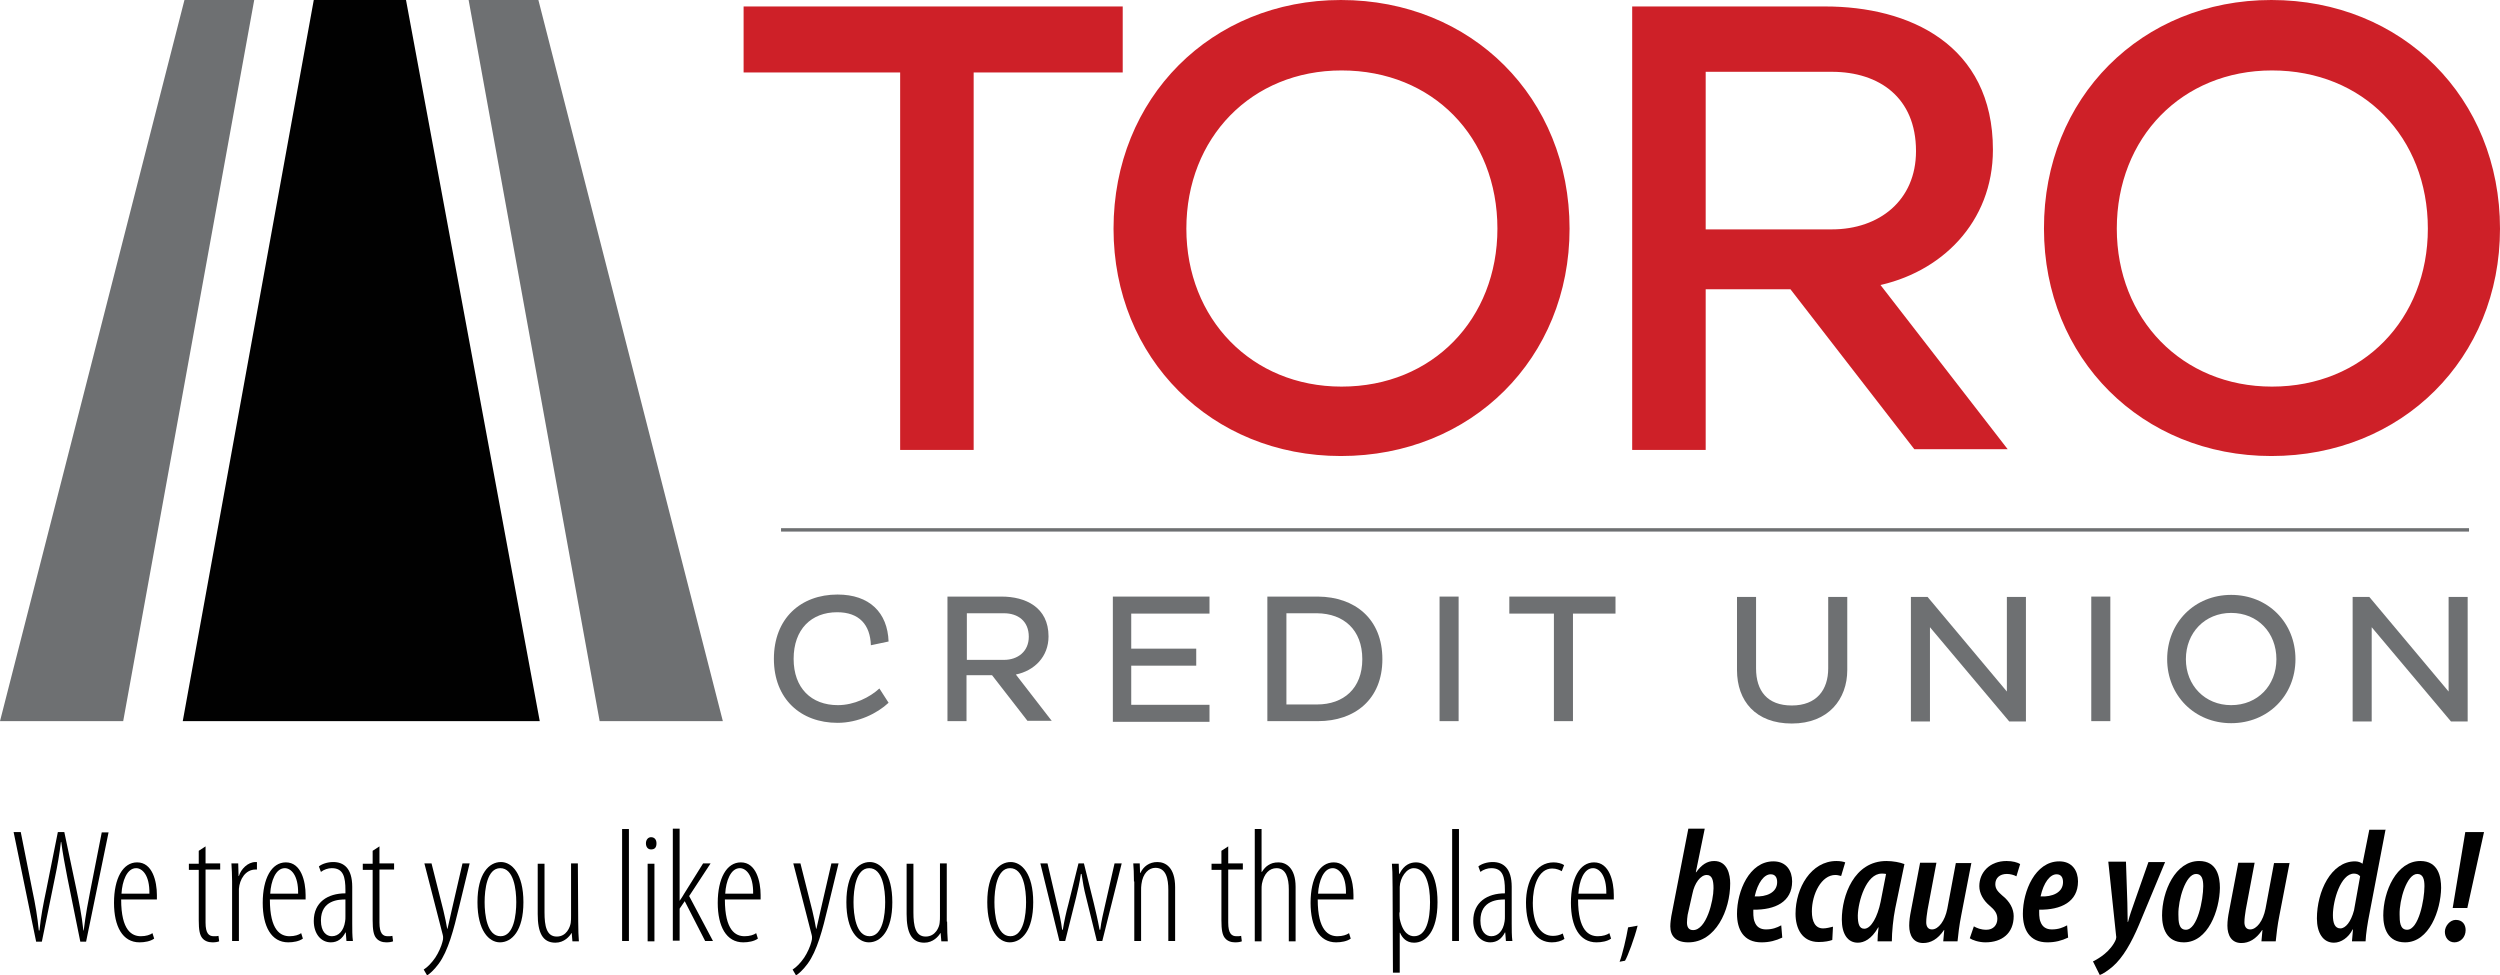
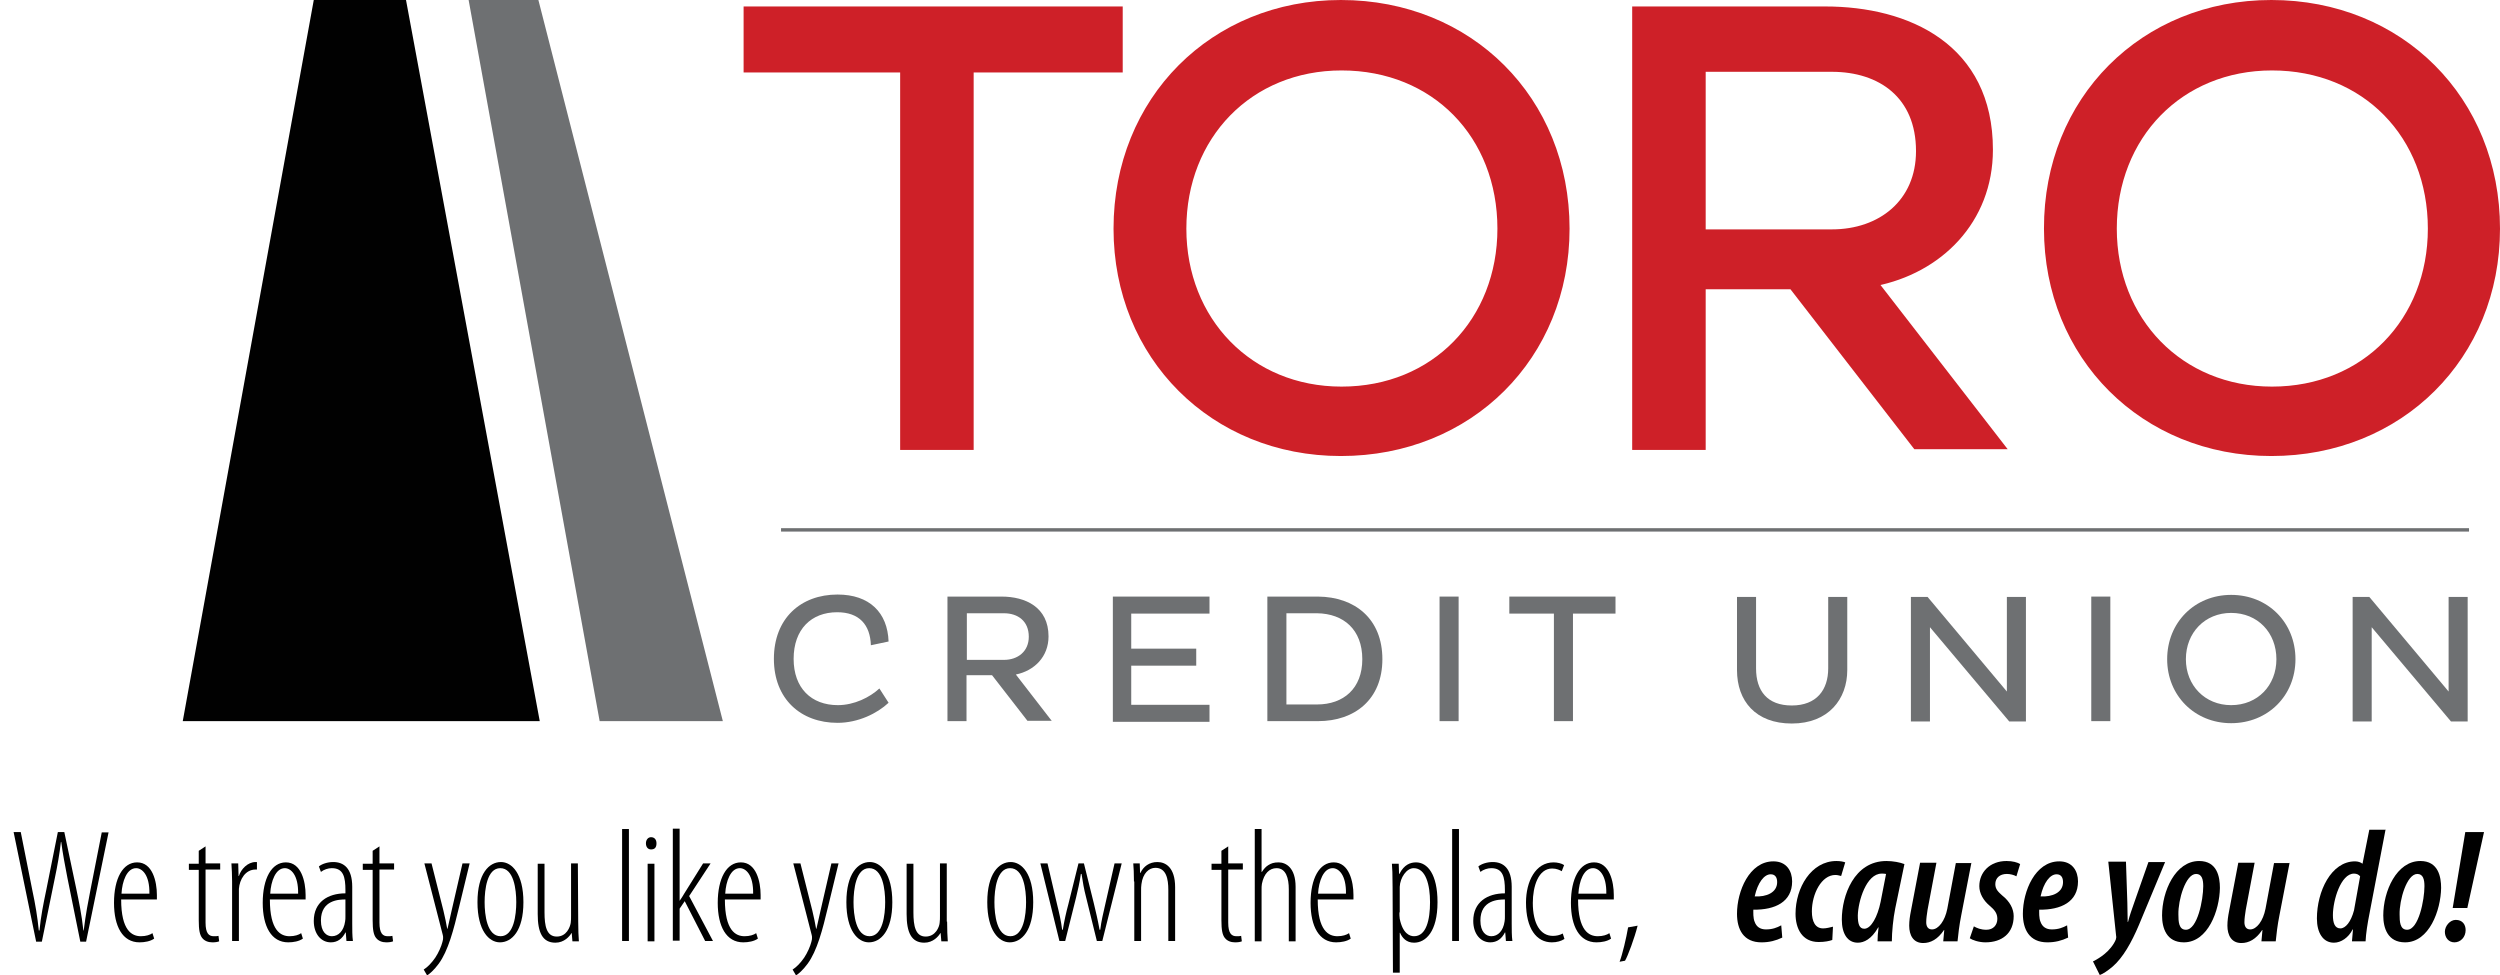
<svg xmlns="http://www.w3.org/2000/svg" id="Layer_1" x="0px" y="0px" viewBox="0 0 734.6 286.6" style="enable-background:new 0 0 734.6 286.6;" xml:space="preserve">
  <style type="text/css"> .st0{fill:#CE2028;stroke:#CE2028;stroke-width:2;stroke-miterlimit:10;} .st1{fill:none;stroke:#6E7072;stroke-miterlimit:10;} .st2{fill:#6E7072;} .st3{fill:#010101;} </style>
  <g>
    <path d="M10.6,276.6L4,244.5h2.1l3.4,17.1c0.9,4.2,1.5,7.8,1.9,11.8h0.2c0.4-4.1,1.1-7.6,2-11.9l3.4-17h1.9l3.5,16.6 c0.8,3.9,1.6,7.6,2.1,12.3h0.1c0.6-4.9,1.3-8.4,2-12l3.3-16.8h2l-6.6,32.1h-1.7l-3.8-18.8c-0.7-3.7-1.4-7.2-1.8-10.5h-0.1 c-0.4,3.5-1,6.9-1.8,10.7l-3.8,18.6h-1.7V276.6z" />
    <path d="M35.6,264.3c0,9.2,3.2,10.8,5.8,10.8c1.5,0,2.7-0.4,3.4-0.9l0.5,1.6c-1.1,0.8-2.8,1.1-4.3,1.1c-5,0-7.5-4.7-7.5-11.6 c0-7.2,2.6-11.9,6.8-11.9c4.5,0,5.8,5.6,5.8,9.6c0,0.4,0,0.9,0,1.3H35.6z M43.9,262.6c0.1-5.6-2.2-7.5-3.9-7.5 c-2.7,0-4.1,3.8-4.3,7.5H43.9z" />
    <path d="M60.4,248.7v5h4.3v1.8h-4.3v15.6c0,3.2,1,4,2.4,4c0.6,0,1,0,1.4-0.1l0.2,1.6c-0.5,0.2-1.1,0.3-2,0.3c-1.2,0-2.3-0.4-3-1.3 s-1-2.3-1-5.2v-14.8h-2.9v-1.8h2.9V250L60.4,248.7z" />
    <path d="M68.2,259c0-1.7-0.1-3.9-0.2-5.3h2l0.1,3.7h0.1c0.6-2,2.6-4.1,4.9-4.1c0.1,0,0.3,0,0.4,0v2.2c-0.1,0-0.2,0-0.4,0 c-3,0-4.7,2.9-4.9,5.7c0,0.7,0,1.3,0,2v13.3h-2V259z" />
    <path d="M79.3,264.3c0,9.2,3.2,10.8,5.8,10.8c1.5,0,2.7-0.4,3.4-0.9l0.5,1.6c-1.1,0.8-2.8,1.1-4.3,1.1c-5,0-7.5-4.7-7.5-11.6 c0-7.2,2.6-11.9,6.8-11.9c4.5,0,5.8,5.6,5.8,9.6c0,0.4,0,0.9,0,1.3H79.3z M87.6,262.6c0.1-5.6-2.2-7.5-3.9-7.5 c-2.7,0-4.1,3.8-4.3,7.5H87.6z" />
    <path d="M103.5,271.4c0,1.7,0,3.7,0.2,5.1h-1.9l-0.2-2.5h-0.1c-0.9,1.8-2.3,2.9-4.3,2.9c-2.8,0-5-2.4-5-6.3c0-5.5,4.1-8.1,9.3-8.1 v-0.9c0-3.9-0.6-6.5-4-6.5c-1.1,0-2.3,0.4-3.2,1.1l-0.6-1.6c0.8-0.7,2.5-1.3,4.2-1.3c3.1,0,5.6,1.8,5.6,7.3V271.4z M101.5,264.3 c-1.8,0-7.2,0.1-7.2,6.2c0,3.4,1.7,4.6,3.2,4.6c2,0,3.5-1.6,3.9-4.3c0.1-0.5,0.1-1,0.1-1.5V264.3z" />
    <path d="M111.5,248.7v5h4.3v1.8h-4.3v15.6c0,3.2,1,4,2.4,4c0.6,0,1,0,1.4-0.1l0.2,1.6c-0.5,0.2-1.1,0.3-2,0.3c-1.2,0-2.3-0.4-3-1.3 s-1-2.3-1-5.2v-14.8h-2.9v-1.8h2.9V250L111.5,248.7z" />
    <path d="M126.8,253.7l3.5,13.9c0.5,2,0.8,3.7,1.1,5.3h0.1c0.3-1.4,0.8-3.4,1.2-5.3l3.2-13.9h2.1l-3.1,12.8 c-1.6,6.7-3.2,12.9-6,16.7c-1.4,1.9-2.7,3-3.4,3.4l-1-1.7c1.1-0.7,2.3-1.9,3.4-3.5c1-1.5,1.8-3.4,2.1-4.6c0.2-0.7,0.2-0.9,0.2-1.2 c0-0.3,0-0.6-0.1-0.9l-5.4-21L126.8,253.7L126.8,253.7z" />
    <path d="M146.9,276.9c-3.2,0-6.6-3.4-6.6-11.8s3.4-11.8,6.9-11.8c3.2,0,6.6,3.4,6.6,11.8S150.4,276.9,146.9,276.9L146.9,276.9z M147.1,275.1c3.9,0,4.6-6.3,4.6-10s-0.7-10-4.7-10c-3.9,0-4.6,6.3-4.6,10S143.1,275.1,147.1,275.1L147.1,275.1z" />
    <path d="M169.9,270.8c0,2.6,0.1,4.3,0.2,5.8h-1.9l-0.2-2.4h-0.1c-0.5,0.9-2.1,2.8-4.7,2.8c-3.8,0-5.2-3-5.2-8.4v-14.8h2v14.3 c0,4,0.6,7.1,3.6,7.1c2.9,0,3.9-2.8,4.1-4c0.1-0.7,0.1-1.4,0.1-2.1v-15.4h2L169.9,270.8L169.9,270.8z" />
    <path d="M182.8,243.6h2v32.9h-2V243.6z" />
    <path d="M191.3,249.6c-0.9,0-1.5-0.7-1.5-1.8c0-1,0.6-1.8,1.5-1.8c1,0,1.6,0.7,1.6,1.8C192.9,249,192.4,249.6,191.3,249.6 L191.3,249.6z M190.3,276.6v-22.8h2v22.8H190.3z" />
    <path d="M199.7,264.7L199.7,264.7c0.5-0.7,1-1.5,1.4-2.2l5.5-8.8h2.2l-6.3,9.6l7,13.2h-2.3l-6-11.7l-1.5,2.2v9.4h-2v-32.9h2 L199.7,264.7L199.7,264.7z" />
    <path d="M213,264.3c0,9.2,3.2,10.8,5.8,10.8c1.5,0,2.7-0.4,3.4-0.9l0.5,1.6c-1.1,0.8-2.8,1.1-4.3,1.1c-5,0-7.5-4.7-7.5-11.6 c0-7.2,2.6-11.9,6.8-11.9c4.5,0,5.8,5.6,5.8,9.6c0,0.4,0,0.9,0,1.3H213z M221.3,262.6c0.1-5.6-2.2-7.5-3.9-7.5 c-2.7,0-4.1,3.8-4.3,7.5H221.3z" />
    <path d="M235.2,253.7l3.5,13.9c0.5,2,0.8,3.7,1.1,5.3h0.1c0.3-1.4,0.8-3.4,1.2-5.3l3.2-13.9h2.1l-3.1,12.8 c-1.6,6.7-3.2,12.9-6,16.7c-1.4,1.9-2.7,3-3.4,3.4l-1-1.7c1.1-0.7,2.3-1.9,3.4-3.5c1-1.5,1.8-3.4,2.1-4.6c0.2-0.7,0.2-0.9,0.2-1.2 c0-0.3,0-0.6-0.1-0.9l-5.4-21L235.2,253.7L235.2,253.7z" />
    <path d="M255.3,276.9c-3.2,0-6.6-3.4-6.6-11.8s3.4-11.8,6.9-11.8c3.2,0,6.6,3.4,6.6,11.8S258.8,276.9,255.3,276.9L255.3,276.9z M255.5,275.1c3.9,0,4.6-6.3,4.6-10s-0.7-10-4.7-10c-3.9,0-4.6,6.3-4.6,10C250.8,268.8,251.5,275.1,255.5,275.1L255.5,275.1z" />
    <path d="M278.3,270.8c0,2.6,0.1,4.3,0.2,5.8h-1.9l-0.2-2.4h-0.1c-0.5,0.9-2.1,2.8-4.7,2.8c-3.8,0-5.2-3-5.2-8.4v-14.8h2v14.3 c0,4,0.6,7.1,3.6,7.1c2.9,0,4-2.8,4.1-4c0.1-0.7,0.1-1.4,0.1-2.1v-15.4h2v17.1H278.3z" />
    <path d="M296.7,276.9c-3.2,0-6.6-3.4-6.6-11.8s3.4-11.8,6.9-11.8c3.2,0,6.6,3.4,6.6,11.8S300.2,276.9,296.7,276.9L296.7,276.9z M296.9,275.1c3.9,0,4.6-6.3,4.6-10s-0.7-10-4.7-10c-3.9,0-4.6,6.3-4.6,10C292.2,268.8,292.9,275.1,296.9,275.1L296.9,275.1z" />
    <path d="M307.8,253.7l2.8,12c0.6,2.4,1.2,5,1.5,7.5h0.2c0.4-2.5,1-5.2,1.6-7.4l3-12.1h1.6l2.9,11.7c0.6,2.5,1.2,5,1.7,7.8h0.2 c0.3-2.6,0.9-4.9,1.5-7.6l2.7-11.9h2.1l-5.7,22.8h-1.6l-3.2-13c-0.6-2.3-0.9-4.1-1.3-6.7h-0.2c-0.4,2.8-0.9,4.7-1.4,6.9l-3.2,12.8 h-1.7l-5.6-22.8L307.8,253.7L307.8,253.7z" />
    <path d="M333.2,259c0-2.8-0.1-3.7-0.2-5.3h1.9l0.1,2.8h0.1c0.9-1.9,2.6-3.2,5-3.2s5.2,1.6,5.2,7.4v15.8h-2v-15 c0-3.2-0.6-6.5-3.8-6.5c-1.9,0-3.7,1.6-4.1,4.8c-0.1,0.6-0.1,1.3-0.1,2v14.7h-2V259H333.2z" />
    <path d="M360.9,248.7v5h4.3v1.8h-4.3v15.6c0,3.2,1,4,2.4,4c0.6,0,1,0,1.4-0.1l0.2,1.6c-0.5,0.2-1.1,0.3-2,0.3c-1.2,0-2.3-0.4-3-1.3 s-1-2.3-1-5.2v-14.8H356v-1.8h2.9V250L360.9,248.7z" />
    <path d="M368.7,243.6h2v12.6h0.1c0.5-0.8,1.2-1.6,1.9-2c0.8-0.5,1.6-0.8,3-0.8c2.1,0,5,1.5,5,7.2v16h-2v-15.3 c0-3.2-0.8-6.2-3.6-6.2c-2.1,0-3.7,1.6-4.3,4.6c-0.1,0.6-0.1,1.1-0.1,1.7v15.2h-2V243.6z" />
    <path d="M387.2,264.3c0,9.2,3.2,10.8,5.8,10.8c1.5,0,2.7-0.4,3.4-0.9l0.5,1.6c-1.1,0.8-2.8,1.1-4.3,1.1c-5,0-7.5-4.7-7.5-11.6 c0-7.2,2.6-11.9,6.8-11.9c4.5,0,5.8,5.6,5.8,9.6c0,0.4,0,0.9,0,1.3H387.2z M395.5,262.6c0.1-5.6-2.2-7.5-3.9-7.5 c-2.7,0-4.1,3.8-4.3,7.5H395.5z" />
    <path d="M409.2,260.8c0-4-0.1-5.8-0.2-7h2l0.1,3h0.1c1.4-2.8,3.3-3.4,4.9-3.4c3.3,0,6.3,3.4,6.3,11.7c0,8.7-3.5,11.9-6.9,11.9 c-2.3,0-3.5-1.5-4.1-2.9h-0.1v11.7h-2L409.2,260.8L409.2,260.8z M411.2,268.1c0,0.6,0,1.2,0.1,1.9c0.9,4.4,3,5.1,4.2,5.1 c3.6,0,4.7-4.8,4.7-10c0-5-1.2-10-4.8-10c-2.1,0-4,2.8-4.1,5.5c0,0.6,0,1.2,0,1.8v5.7H411.2z" />
    <path d="M426.7,243.6h2v32.9h-2V243.6z" />
    <path d="M444.2,271.4c0,1.7,0,3.7,0.2,5.1h-1.9l-0.2-2.5h-0.1c-0.9,1.8-2.3,2.9-4.3,2.9c-2.8,0-5-2.4-5-6.3c0-5.5,4.1-8.1,9.3-8.1 v-0.9c0-3.9-0.6-6.5-4-6.5c-1.1,0-2.3,0.4-3.2,1.1l-0.6-1.6c0.8-0.7,2.5-1.3,4.2-1.3c3.1,0,5.6,1.8,5.6,7.3V271.4z M442.2,264.3 c-1.8,0-7.2,0.1-7.2,6.2c0,3.4,1.7,4.6,3.2,4.6c2,0,3.5-1.6,3.9-4.3c0.1-0.5,0.1-1,0.1-1.5V264.3z" />
    <path d="M459.7,275.9c-0.9,0.6-2.2,1-3.7,1c-4.5,0-7.6-4-7.6-11.7c0-6.2,2.8-11.8,8.1-11.8c1.1,0,2.4,0.3,3.1,0.8l-0.7,1.8 c-0.5-0.3-1.5-0.8-2.8-0.8c-4.1,0-5.7,5.3-5.7,10.1c0,6.1,2.2,9.7,5.9,9.7c1,0,2-0.2,2.9-0.7L459.7,275.9z" />
    <path d="M463.7,264.3c0,9.2,3.2,10.8,5.8,10.8c1.5,0,2.7-0.4,3.4-0.9l0.5,1.6c-1.1,0.8-2.8,1.1-4.3,1.1c-5,0-7.5-4.7-7.5-11.6 c0-7.2,2.6-11.9,6.8-11.9c4.5,0,5.8,5.6,5.8,9.6c0,0.4,0,0.9,0,1.3H463.7z M472,262.6c0.1-5.6-2.2-7.5-3.9-7.5 c-2.7,0-4.1,3.8-4.3,7.5H472z" />
    <path d="M475.9,282.6c0.8-2,2-7.1,2.5-10.1l2.8-0.5c-0.9,3.6-2.9,9-3.7,10.3L475.9,282.6z" />
-     <path d="M500.9,243.6l-2.6,12.7h0.1c1.6-2.2,3.2-3.3,5.3-3.3c3.9,0,4.7,4,4.7,6.6c0,7.9-4.3,17.3-12.3,17.3c-3.6,0-5.3-1.8-5.3-4.7 c0-1.1,0.2-2.3,0.3-3l5-25.7h4.8V243.6z M495.9,268.8c-0.1,0.8-0.2,1.5-0.2,2.3c0,1.3,0.5,2.2,1.8,2.2c3.9,0,6-8.6,6-12.3 c0-2.3-0.4-3.9-2-3.9c-1.8,0-3.6,2.4-4.2,5.5L495.9,268.8z" />
    <path d="M523.7,275.5c-1.9,0.9-3.8,1.4-6.1,1.4c-5.3,0-7.2-3.8-7.2-8.4c0-6.6,3.6-15.4,10.7-15.4c3.9,0,5.5,2.9,5.5,5.9 c0,6-5,8.4-11.4,8.3c0,0.7-0.1,2.5,0.4,3.6c0.5,1.4,1.6,2.2,3.3,2.2c1.9,0,3.2-0.5,4.5-1.2L523.7,275.5z M522.2,259.2 c0-1.4-0.6-2.3-1.9-2.3c-1.9,0-3.8,2.4-4.7,6.5C519,263.6,522.2,262.3,522.2,259.2L522.2,259.2z" />
    <path d="M538.4,276.2c-0.8,0.3-2.2,0.6-4,0.6c-4.9,0-6.8-4-6.8-8.3c0-7.6,4.6-15.5,12-15.5c1.2,0,2.1,0.2,2.6,0.4l-1.2,4 c-0.5-0.1-1-0.3-1.7-0.3c-4.1,0-6.9,5.6-6.9,10.7c0,3,1,5,3.3,5c1,0,2-0.3,2.9-0.5L538.4,276.2z" />
    <path d="M551.7,276.6c0-1.3,0.1-2.5,0.3-4.1h-0.1c-2,3.5-4.2,4.5-6,4.5c-3,0-4.7-2.6-4.7-6.8c0-7,3.6-17.2,13.1-17.2 c2,0,4,0.4,5.3,0.9l-2.7,13c-0.6,2.9-1,7.1-1,9.7H551.7z M554.2,256.8c-0.4-0.1-0.9-0.1-1.3-0.1c-4.5,0-6.9,8.1-7,12.3 c0,2.4,0.4,3.9,1.9,3.9c2,0,3.9-3.5,4.8-7.9L554.2,256.8z" />
    <path d="M579.3,253.4l-3,15.5c-0.6,3-0.9,5.7-1.1,7.7H571l0.3-3.3h-0.1c-1.8,2.7-3.9,3.8-6.1,3.8c-2.9,0-4.1-2.3-4.1-5.1 c0-1.4,0.2-2.8,0.5-4.3l2.7-14.2h4.8l-2.6,13.8c-0.2,1.4-0.4,2.5-0.4,3.7s0.5,2.1,1.7,2.1c1.9,0,3.8-2.5,4.5-6.1l2.5-13.4h4.6 V253.4z" />
    <path d="M580,272.2c0.9,0.5,2,1,3.7,1c2,0,3.2-1.4,3.2-3.2c0-1.7-0.9-2.7-2.3-3.9c-1.8-1.5-3-3.6-3-5.7c0-4.1,3.1-7.4,8-7.4 c1.8,0,3.2,0.4,4,0.9l-1.1,3.6c-0.7-0.4-1.8-0.7-2.8-0.7c-2.1,0-3.4,1.2-3.4,3c0,1.5,0.9,2.3,2,3.3c2.3,1.8,3.4,4,3.4,6.1 c0,5-3.4,7.7-8.3,7.7c-2,0-3.9-0.7-4.6-1.2L580,272.2z" />
    <path d="M607.7,275.5c-1.9,0.9-3.8,1.4-6.1,1.4c-5.3,0-7.2-3.8-7.2-8.4c0-6.6,3.6-15.4,10.7-15.4c3.9,0,5.5,2.9,5.5,5.9 c0,6-5,8.4-11.4,8.3c0,0.7-0.1,2.5,0.4,3.6c0.5,1.4,1.6,2.2,3.3,2.2c1.9,0,3.2-0.5,4.5-1.2L607.7,275.5z M606.2,259.2 c0-1.4-0.6-2.3-1.9-2.3c-1.9,0-3.8,2.4-4.7,6.5C603,263.6,606.2,262.3,606.2,259.2L606.2,259.2z" />
    <path d="M624.7,253.4l0.4,11.9c0,2.1,0.1,3.7,0.1,5.6h0.1c0.5-2,1.1-3.6,1.9-5.9l4.1-11.7h4.9l-7.7,18.5c-2.2,5.2-4.7,9.6-7.7,12.2 c-1.4,1.2-2.9,2.2-3.8,2.5l-2-4c1-0.5,2.2-1.2,3.3-2.1c1.4-1.1,2.8-2.8,3.4-4.3c0.1-0.4,0.2-0.7,0.1-1.1l-2.3-21.8h5.2V253.4z" />
    <path d="M641.7,276.9c-5.1,0-6.4-4.2-6.4-7.9c0-7.1,3.9-16,10.9-16c5.3,0,6.1,4.7,6.1,7.9C652.2,267.5,648.8,276.9,641.7,276.9 L641.7,276.9z M642.3,273.2c3.4,0,5.1-8.8,5.1-12.8c0-2-0.4-3.6-2.1-3.6c-3.1,0-5.3,7.7-5.2,11.9 C640.1,270.8,640.2,273.2,642.3,273.2L642.3,273.2z" />
    <path d="M672.8,253.4l-3,15.5c-0.6,3-0.9,5.7-1.1,7.7h-4.2l0.3-3.3h-0.1c-1.8,2.7-3.9,3.8-6.1,3.8c-2.9,0-4.1-2.3-4.1-5.1 c0-1.4,0.2-2.8,0.5-4.3l2.7-14.2h4.8l-2.6,13.8c-0.2,1.4-0.4,2.5-0.4,3.7s0.5,2.1,1.7,2.1c1.9,0,3.8-2.5,4.5-6.1l2.5-13.4h4.6 V253.4z" />
    <path d="M701,243.6l-4.8,25.1c-0.5,2.5-1,5.6-1.1,7.9h-4l0.3-3.5h-0.1c-1.2,2.4-3.4,3.9-5.5,3.9c-3.2,0-5-2.9-5-7.1 c0-8,4.2-16.8,11.2-16.8c0.9,0,1.7,0.3,2.2,0.7l2-10h4.8V243.6z M693.5,257.5c-0.4-0.5-1-0.8-1.8-0.8c-3.9,0-6.2,7.9-6.2,12.2 c0,2.4,0.6,3.9,2.2,3.9c1.5,0,3.1-1.9,4-5.3L693.5,257.5z" />
    <path d="M706.7,276.9c-5.1,0-6.4-4.2-6.4-7.9c0-7.1,3.9-16,10.9-16c5.3,0,6.1,4.7,6.1,7.9C717.2,267.5,713.8,276.9,706.7,276.9 L706.7,276.9z M707.3,273.2c3.4,0,5.1-8.8,5.1-12.8c0-2-0.4-3.6-2.1-3.6c-3.1,0-5.3,7.7-5.2,11.9 C705.1,270.8,705.2,273.2,707.3,273.2L707.3,273.2z" />
    <path d="M721.2,276.9c-1.7,0-2.8-1.4-2.8-3.1s1.5-3.5,3.2-3.5c2,0,2.9,1.4,2.9,3C724.5,275.4,723,276.9,721.2,276.9L721.2,276.9z M720.7,266.8l3.7-22.3h5.5l-4.9,22.3H720.7z" />
  </g>
  <path class="st0" d="M285.1,20.3v110.9h-19.6V20.3h-46V2.9h109.4v17.4H285.1z" />
  <path class="st0" d="M394,1c37.9,0,66.2,28.3,66.2,66.2c0,37.5-28.3,65.8-66.2,65.8c-37.5,0-65.8-28.3-65.8-65.8 C328.2,29.3,356.5,1,394,1z M394.2,114.6c27.4,0,46.8-20.4,46.8-47.4c0-27.4-19.4-47.5-46.8-47.5c-27,0-46.6,20.2-46.6,47.5 C347.6,94.2,367.2,114.6,394.2,114.6z" />
  <path class="st0" d="M667.4,1c37.9,0,66.2,28.3,66.2,66.2c0,37.5-28.3,65.8-66.2,65.8c-37.5,0-65.8-28.3-65.8-65.8 C601.5,29.3,629.8,1,667.4,1z M667.6,114.6c27.4,0,46.8-20.4,46.8-47.4c0-27.4-19.4-47.5-46.8-47.5c-27,0-46.6,20.2-46.6,47.5 C621,94.2,640.6,114.6,667.6,114.6z" />
  <line class="st1" x1="229.5" y1="155.7" x2="725.5" y2="155.7" />
  <path class="st0" d="M587.9,131l-37.1-47.9c19-3.7,33.8-18.3,33.8-39.1c0-30.2-24-41.1-48.3-41.1h-55.7v128.3h19.6V84h19.4h7 l36.4,47L587.9,131L587.9,131z M500.2,68.4V20.1h38.1c14.3,0,25.7,7.9,25.7,24.3c0,15.1-11.3,24-25.7,24H500.2z" />
  <g>
    <path class="st2" d="M261.1,206.5c-3.3,3.1-8.9,5.9-15,5.9c-10.8,0-18.7-7-18.7-18.8c0-11.9,7.9-18.9,18.7-18.9 c9.4,0,14.7,5.3,15,13.8l-5.2,1.1c-0.2-6-3.4-9.7-9.9-9.7c-7.6,0-12.8,5-12.8,13.7c0,8.6,5.2,13.6,13,13.6c4.8,0,9.4-2.3,12.2-4.9 L261.1,206.5z" />
    <path class="st2" d="M327,211.9v-36.6h28.4v5h-23v10.3h19.1v5h-19.1v11.5h23v5H327V211.9z" />
    <path class="st2" d="M372.4,175.3h14.9c10.8,0.1,18.9,6.5,18.9,18.4c0,11.8-8.1,18.2-18.9,18.2h-14.9V175.3z M378,180.2V207h9 c7.8,0,13.3-4.7,13.3-13.3c0-8.7-5.5-13.4-13.3-13.5H378z" />
    <path class="st2" d="M423,175.3h5.6v36.6H423V175.3z" />
    <path class="st2" d="M462.2,180.3v31.6h-5.6v-31.6h-13.1v-5h31.2v5H462.2z" />
    <path class="st2" d="M516,196.4c0,6.6,3.3,10.9,10.5,10.9c7.3,0,10.7-4.6,10.7-10.9v-21h5.6v21.5c0,8.5-5.5,15.7-16.3,15.7 c-10.6,0-16.1-6.6-16.1-15.7v-21.5h5.6V196.4z" />
    <path class="st2" d="M567.1,184.3V212h-5.6v-36.6h4.9l23.3,27.8v-27.8h5.6V212h-4.9L567.1,184.3z" />
    <path class="st2" d="M614.5,175.3h5.6v36.6h-5.6V175.3z" />
    <path class="st2" d="M655.6,174.8c10.8,0,18.9,8.1,18.9,18.9c0,10.7-8.1,18.8-18.9,18.8c-10.7,0-18.8-8.1-18.8-18.8 C636.8,182.9,644.9,174.8,655.6,174.8z M655.6,207.2c7.8,0,13.3-5.8,13.3-13.5c0-7.8-5.5-13.6-13.3-13.6c-7.7,0-13.3,5.8-13.3,13.6 C642.3,201.4,647.9,207.2,655.6,207.2z" />
    <path class="st2" d="M696.9,184.3V212h-5.6v-36.6h4.9l23.3,27.8v-27.8h5.6V212h-4.9L696.9,184.3z" />
    <path class="st2" d="M309.1,211.9l-10.6-13.7c5.4-1.1,9.6-5.2,9.6-11.2c0-8.6-6.8-11.7-13.8-11.7h-15.9v36.6h5.6v-13.5h5.5h2 l10.4,13.4h7.2V211.9z M284.1,194v-13.8H295c4.1,0,7.3,2.3,7.3,6.9c0,4.3-3.2,6.8-7.3,6.8h-10.9V194z" />
  </g>
-   <polygon class="st2" points="36.2,211.9 74.7,0 54.2,0 0,211.9 " />
  <polygon class="st3" points="158.6,211.9 119.3,0 92.2,0 53.7,211.9 " />
  <polygon class="st2" points="212.4,211.9 158.2,0 137.7,0 176.2,211.9 " />
</svg>